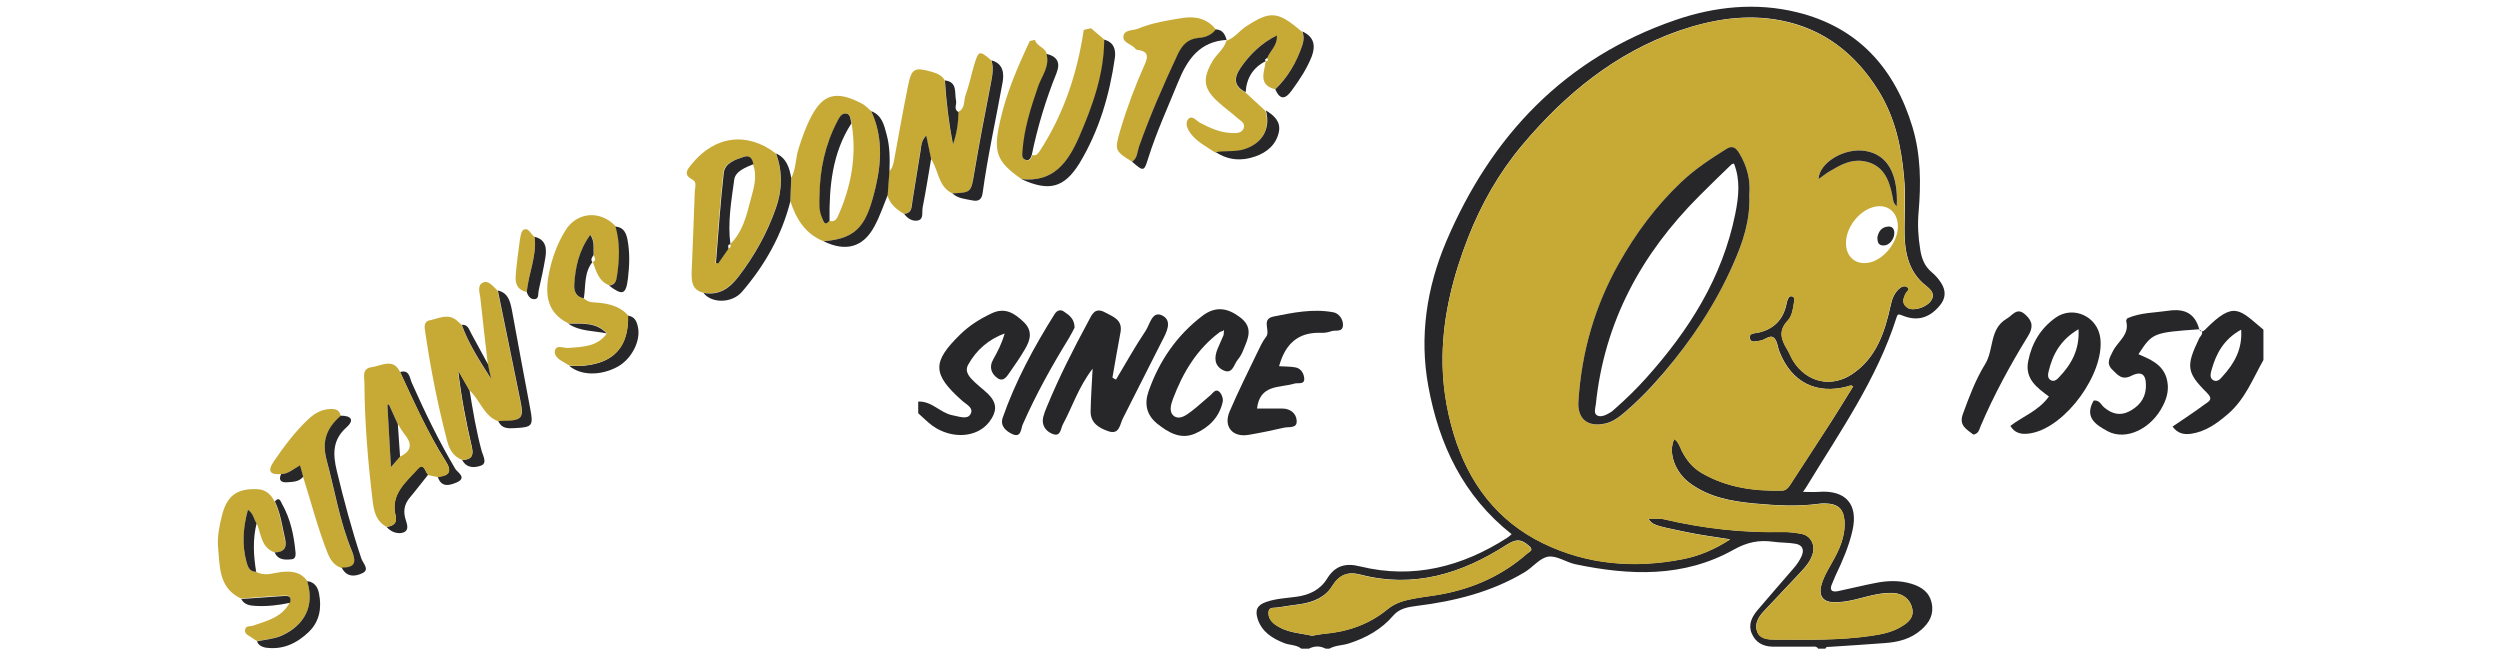
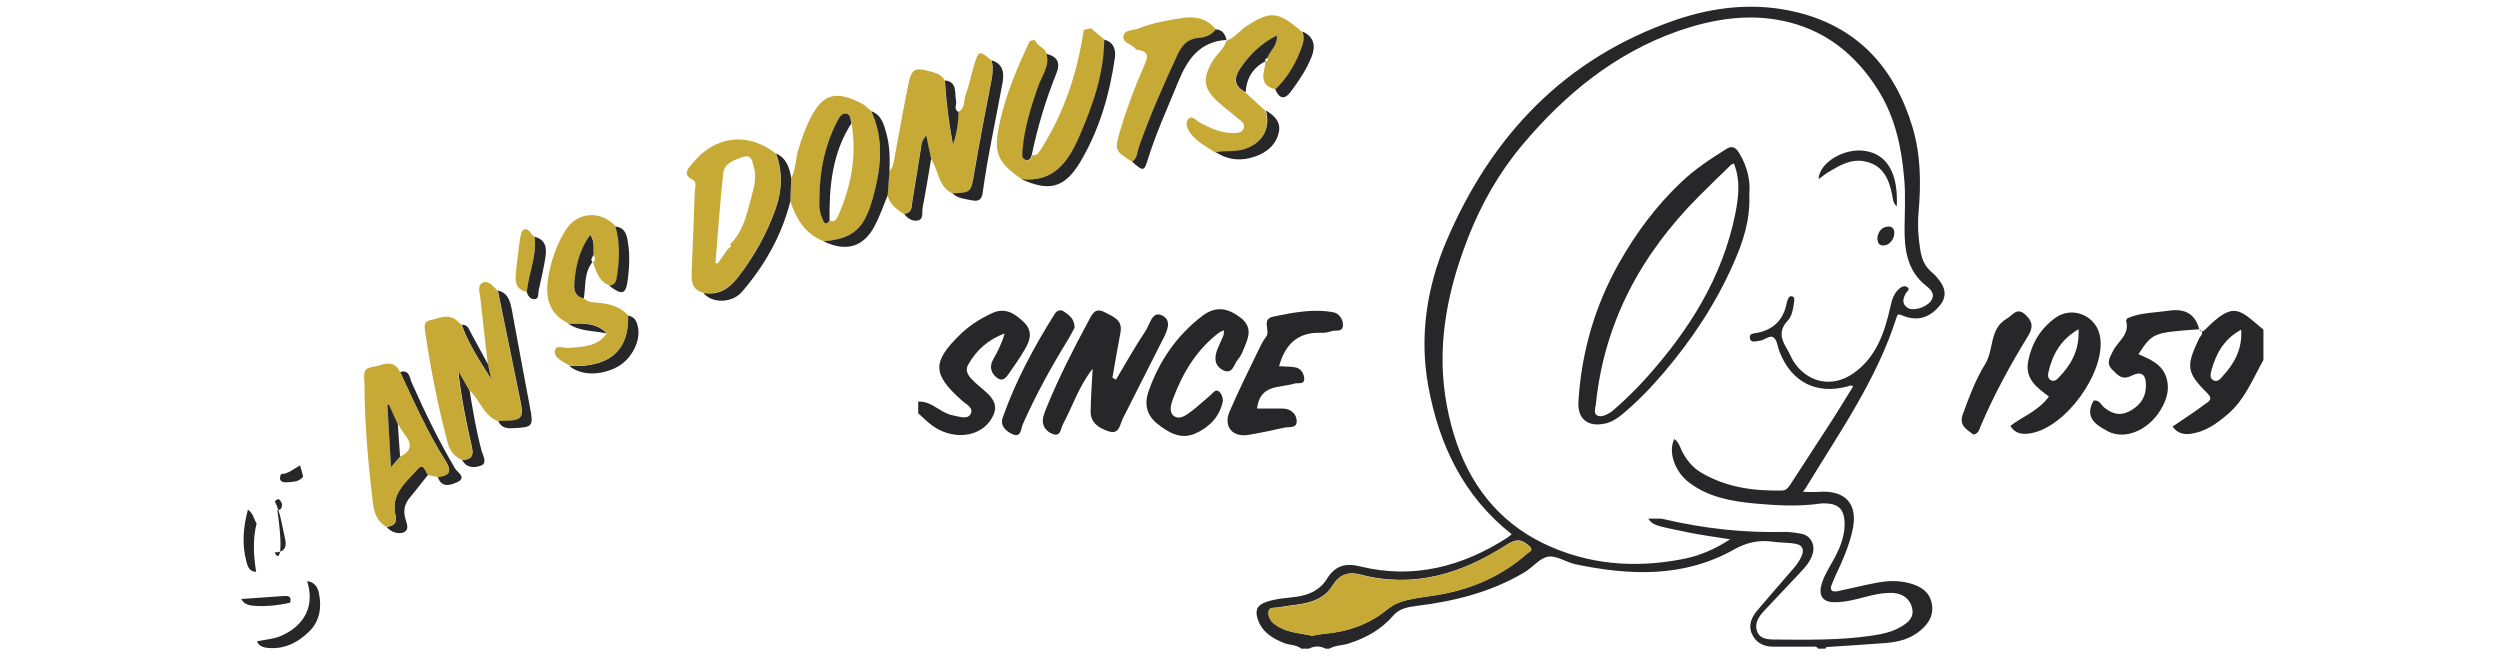
<svg xmlns="http://www.w3.org/2000/svg" version="1.1" id="Layer_1" x="0px" y="0px" viewBox="0 0 1122.3 294.7" style="enable-background:new 0 0 1122.3 294.7;" xml:space="preserve">
  <style type="text/css">
	.st0{fill:#27272A;}
	.st1{fill:#C7AA35;}
</style>
  <g>
    <g>
      <path class="st0" d="M987.3,147.9c0.8,1.4,1.8,0.9,2.6,0.1c13.1-13.3,15.4-9,26.2,0c0,4.5,0,9.1,0,13.6    c-4.8,8.5-8.3,17.8-16.1,24.4c-4.8,4.1-9.8,7.7-16.2,8.7c-3.2,0.5-6.2,0-8.5-3.2c5-3.4,9.9-6.6,14.6-10.1c1.5-1.1,3.9-2,0.9-5    c-9.3-9.2-9.5-12.1-3.6-24.4c0.6-1.3,2.7-2.6,0.2-4.1L987.3,147.9z M1006.1,148c-7.7,4.2-11.2,10.6-13.3,18.1    c-0.4,1.5-1,3.6,0.8,4.6c1.8,1,3.2-0.6,4.2-1.8C1003,163.2,1006.7,156.8,1006.1,148z" />
      <path class="st0" d="M902.5,191.2c5.5-4.3,12.5-6.6,17.3-13.2c-5.3-3.9-10.9-7.9-9.3-15.9c1.6-8.1,5.6-14.7,12.3-19.5    c8-5.6,19-0.5,20.1,9.4c1.8,15.6-15.3,39.3-30.7,42.4C908.6,195.1,905,195.2,902.5,191.2z M933.1,147.8    c-8.1,4.7-11.7,11.4-13.5,19.2c-0.3,1.4-0.4,2.9,1.1,3.7c1.5,0.8,2.8-0.4,3.6-1.3C929.8,163.7,933.6,157.1,933.1,147.8z" />
      <path class="st0" d="M987.5,147.8c-21,1.5-21.2,1.6-27.5,11.2c5.2,2.3,10.7,4.4,12.6,10.7c1.3,4.5,0.4,8.4-1.5,12.2    c-5.1,10.5-16.6,16.1-24.9,11.7c-5.2-2.8-10.7-6.2-6.3-13.8c2.6-0.3,3.3,1.9,4.7,3.1c3.3,2.8,7,3.9,11,1.9    c4.2-2.1,7.3-5.4,7.7-10.4c0.3-4.7-0.6-8.6-6.5-5.7c-4.3,2.2-6.2-0.5-8.6-2.8c-2.9-2.9-1-5.5,0.4-8.4c2.2-4.3,7.5-7.3,5.9-13.3    c-0.1-0.4,0.3-1.2,0.7-1.4c5.8-2.5,12.1-2.4,18.2-3.3c7.2-1.1,12,1.1,13.9,8.4C987.3,147.9,987.5,147.8,987.5,147.8z" />
      <path class="st0" d="M885.9,195.1c-2.9-2.3-6.7-4-4.7-9.3c2.8-7.7,5.7-15.4,10-22.4c4-6.5,1.8-15.7,9.6-20.3    c2.8-1.6,4.6-5.4,8.5-1.8c3.4,3.1,3.4,5.9,1.1,9.6c-8,13-15.3,26.4-21.3,40.5C888.5,192.9,888.2,194.7,885.9,195.1z" />
    </g>
    <g>
      <path class="st0" d="M412.2,180.3c6-0.4,9.8,5,15.3,6.1c2.8,0.5,6.5,2,8-0.2c2.1-3.1-1.9-4.7-3.8-6.5    c-13.2-11.8-13.3-17.2-0.6-29.6c4.1-4,8.9-7,14-9.4c6-2.9,10.3-0.1,14.4,3.8c4.2,4,3.1,8.1,0.6,12.3c-2,3.4-4.2,6.7-6.5,9.9    c-1.4,1.9-2.9,5.1-5.9,3c-2.6-1.9-3.8-4.9-1.9-8.2c2-3.6,4-7.4,5.2-11.8c-7.1,2.6-12.6,7.3-16.3,13.9c-1.9,3.3,0.6,5.8,2.9,8    c5.1,4.9,13.4,8.8,6.5,17.8c-5.5,7.2-16.9,7.8-25.4,1.8c-2.3-1.7-4.4-3.8-6.5-5.7C412.2,183.7,412.2,182,412.2,180.3z" />
      <path class="st0" d="M501,170.4c4.4-7.3,8.5-14.8,13.3-21.9c1.9-2.8,2.9-9.3,7.6-6.8c4.5,2.4,1.8,7.5-0.2,11.3    c-5.9,11.6-11.7,23.2-17.6,34.8c-1.4,2.7-1.5,7.5-6.5,5.8c-4.1-1.4-8-3.6-8-8.8c0.1-5.9,0.5-11.7,0.9-19.3    c-6.5,8.5-9.1,17.2-13.3,24.9c-1.1,1.9-0.9,5.9-4.7,4.4c-3-1.2-5-3.8-4.2-7.5c0.4-1.6,1-3.2,1.7-4.8c5.4-13.1,11.8-25.7,18.5-38.1    c1.6-2.9,2.8-6.7,7.5-4.2c3.7,2,8.1,3.3,7,9.1c-1.3,6.7-2.4,13.5-3.6,20.2C500,169.9,500.5,170.2,501,170.4z" />
      <path class="st0" d="M547.7,149c-10.4,7.7-16.7,18.3-21.1,30c-0.9,2.4-2.1,6.1,0.6,7.9c2.6,1.6,5.4-0.6,7.7-2.3    c2.9-2.2,5.6-4.8,8.4-7.1c1.2-1,2.4-3.2,4.1-1.6c1.1,1,1.8,3.2,1.5,4.5c-1.5,6.9-6.2,11.5-12.3,14.2c-6.5,2.9-12.1-0.4-17.1-4.4    c-4.7-3.8-5.9-8.7-3.9-14.5c4.8-13.7,12.7-25.2,24.3-34c5.9-4.4,11.3-3.5,17,0.9c5.9,4.6,3.3,9.5,1.3,14.4    c-0.6,1.6-1.4,3.1-2.5,4.4c-1.8,2.1-2.3,6.9-6.6,4.8c-4-2-4.1-5.7-2.5-9.6c0.9-2.1,1.8-4.1,2.7-6.2c0.1-0.7,0.1-1.5,0.2-2.2    C549,148.6,548.4,148.8,547.7,149z" />
      <path class="st0" d="M574.2,164.4c2.7,0.2,5,0.1,7.2,0.5c2.6,0.4,3.9,2.7,4.1,4.9c0.2,3.1-2.8,1.9-4.4,2.4    c-6.6,2-15.5,0.2-16.8,11.2c3.7,0,7.5,0,11.3,0c3.7,0,6.3,2.2,6.5,5.4c0.3,3.7-3.5,2.7-5.7,3.2c-5.2,1.2-10.5,2.3-15.8,3.2    c-7.3,1.3-11.5-3.7-8.6-10.5c3.9-9.1,8.3-17.9,12.6-26.8c1.1-2.3,2.2-4.7,3.7-6.6c2.3-2.7-2.4-8,3.4-9.2    c8.9-1.8,17.8-3.6,26.9-1.9c2.3,0.4,4.4,3,4.3,5.8c-0.2,3.4-3.4,2-5.3,2.7c-1.6,0.6-3.3,0.8-5,0.7    C582.6,149.2,577,154.4,574.2,164.4z" />
      <path class="st0" d="M482.4,147.1c-0.7,1.4-1.6,3.1-2.6,4.8c-7.7,12.5-14.8,25.3-20.7,38.7c-0.8,1.8-0.6,6.1-4.6,4.3    c-2.8-1.3-5.6-3.6-4.4-7.3c5.8-16.6,14.1-31.9,23.4-46.7c1.1-1.7,2.8-2.1,4.3-0.9C480.1,141.5,482.4,143.3,482.4,147.1z" />
    </g>
  </g>
  <g>
    <path class="st0" d="M255.5,164.2c4.5,0.3,8.9,0,13.2-1.3c9.1-2.8,13.5-9.9,13.2-21.2c3.1,0.4,4,2.7,4.5,5.2   c1.3,6.1-2.8,14.1-8.9,17.6C269.8,168.8,260.7,168.7,255.5,164.2z" />
    <path class="st0" d="M207.5,206.5c4-0.2,5.3-1.7,4.3-6c-2.6-11.2-4.8-22.5-6.1-34.2c1.7,3,3.4,5.9,5.1,8.9c1.5,9.2,3,18.4,5.5,27.5   c0.6,2,2.5,5.2-0.3,6.3C213.3,210,209.5,210.4,207.5,206.5z" />
    <path class="st0" d="M196.5,214c4.8-0.5,6.7-2.1,3.5-7.1c-8-12.6-14.1-26.3-20.4-39.9c4.2-1.2,4.3,2.6,5.2,4.7   c5.9,13.3,12.2,26.3,19.6,38.8c0.9,1.5,5.2,3.8,1,5.9C202.4,217.7,198.2,219.4,196.5,214z" />
    <path class="st0" d="M173.5,236.5c3.2-0.3,4.9-1.7,4-5.3c-2.3-9.5,4.8-14.9,10-20.8c2.8-3.1,3.3,1.4,4.7,2.7c-2.7,3.3-5.2,6.7-8,10   c-2.3,2.7-3.2,5.4-2.4,9.1c0.5,2.2,2.4,5.5-0.6,6.8C178.8,239.9,175.6,239,173.5,236.5z" />
    <g>
      <path class="st1" d="M489.8,12.7c2,1.7,4,3.4,6,5.1c0,15.5-5.1,29.7-11.3,43.7c-5,11.4-11.5,20.5-25.9,18.9    c-11.2-7.8-12.8-12-9.7-25.8c2.8-12.7,7.9-24.5,13.4-36.2c0.8-0.2,1.5-0.3,2.3-0.5c0.8,3,4.7,3.3,5.3,6.4c1.5,5.5-2,9.7-3.6,14.4    c-3.3,9.6-6.5,19.1-7.1,29.3c-0.1,1.6-0.4,3.4,1.5,3.9c1.7,0.5,2.3-1,2.7-2.3c1.6,0.5,2.5-0.5,3.3-1.7    c10.8-16.6,16.9-34.9,19.8-54.4C487.5,13.1,488.6,12.9,489.8,12.7z" />
      <path class="st1" d="M427.5,86.8c-6.5-3.1-6.1-10.5-9.6-15.5c-0.7-3.3-1.4-6.6-2.2-10.5c-2.1,2.4-2.1,4.6-2.5,6.6    c-1.3,7.6-2.4,15.3-3.7,22.9c-0.4,2.3,0,5.4-3.7,5.7c-3.4-2-6.3-4.4-7.4-8.3c0.3-3.6,0.5-7.2,0.8-10.8c1.6-1.5,1.9-3.6,2.3-5.7    c2-10.8,3.9-21.7,6.1-32.5c1.6-8.1,2.9-8.7,10.9-6.4c2.3,0.7,4.4,1.6,5.6,3.7c0.6,9.5,1.7,18.9,3.6,28.7c1.8-5,2.4-9.7,2.5-14.5    c3.3-1.6,2.3-5.1,3.3-7.6c1.6-4.4,2.5-9,3.8-13.4c2-6.6,2.4-6.7,7.7-2.1c1.2,3.9,0.3,7.6-0.5,11.5c-2.5,12.9-5,25.8-7.2,38.8    C435.9,86.4,436.1,86.5,427.5,86.8z" />
      <path class="st1" d="M207.5,206.5c-4-1.6-5.8-4.7-6.8-8.7c-4.2-16.1-7.4-32.3-9.8-48.7c-0.3-2-0.9-4.7,2-5.3    c4-0.8,8.2-3.3,12.2,0.1c0.7,0.6,1.4,1.3,2.1,1.9c3,8.2,7.6,15.6,13.2,24.3c-0.7-3.2-1-4.9-1.4-6.5c-1.1-9.8-2.3-19.6-3.3-29.3    c-0.2-2.5-1.7-6,1-7.4c2.7-1.3,4.7,1.8,6.7,3.6c3.4,16.6,6.8,33.3,10.2,49.9c1.5,7.2,0.5,8.5-7.1,8.6c-1,0-1.9,0.1-2.9,0.1    c-6.6-2.5-8.1-9.7-12.9-13.9c-1.7-3-3.4-5.9-5.1-8.9c1.3,11.7,3.4,23,6.1,34.2C212.8,204.8,211.5,206.3,207.5,206.5z" />
      <path class="st1" d="M315.7,131.4c-5.2-1.3-5.3-5.3-5.2-9.5c0.5-12,1-24,1.4-36c0.1-1.8,1.1-4.2-1.1-5.3c-4.2-2.2-2.3-4.5-0.3-6.9    c10.3-12.8,25-14.7,37.8-4.8c3.1,8.2,2.8,16.4-0.1,24.6c-3.9,11.1-9.5,21.2-16.7,30.6C327.3,129.5,322.7,132.6,315.7,131.4z     M327.8,109.6L327.8,109.6c5.6-5.4,7.3-12.8,9.2-20c1.4-5.2,3.1-10.5,1-15.9c-0.3-2.5-1.6-4.2-4.3-3.3c-3.8,1.3-8.5,2.8-9,7.3    c-1.5,13.4-2.4,26.9-3.5,40.4c0.3,0.1,0.7,0.1,1,0.2c1.5-2.2,3.1-4.4,4.6-6.6C327.9,111.2,328.4,110.6,327.8,109.6z" />
      <path class="st1" d="M355.2,79.9c2.2-4.1,1.9-8.9,3.3-13.2c1.6-5,3.3-9.9,5.8-14.6c5.1-9.5,10.8-11.9,22.8-5.5    c1.5,0.8,2.7,2.2,4,3.3c5.1,10.9,4.7,22.4,2.1,33.6c-3.8,16.6-7.4,23.6-23.5,24.8c-8.2-3.3-12.3-10-14.9-18    C354.9,86.9,355.1,83.4,355.2,79.9z M372.4,99.1c1.9,0.7,3-0.4,3.7-1.9c6-13.3,8.6-27.2,6.2-41.8c-0.4-1.7-0.3-4-2.3-4.4    c-2.2-0.3-3.2,1.9-4.1,3.6c-5.5,10.4-7.8,21.6-7.9,33.3c0,3.3-0.2,6.7,1.1,9.8C369.5,98.9,369.9,102,372.4,99.1z" />
      <path class="st1" d="M572.5,40.1c-7.9-2-4.9-7.7-4.3-12.6c0,0-0.1,0.1-0.1,0.1c1.1-0.1,1.5-0.5,0.7-1.5c1.3-3.2,4.7-5.6,4.3-10.1    c-7.1,3.5-12.1,8.5-16.3,14.6c-3.2,4.6-2.9,8.2,2.3,10.9c3,2.8,6,5.5,9,8.3c2.3,8.2-1.6,14.8-9.8,17.4c-4.2,1.3-8.5,0.5-12.7,1.3    c-3.9-2.6-8.3-4.8-11.2-8.7c-1.3-1.8-2.6-4.6-0.9-6.4c1.6-1.8,3.5,0.7,5,1.6c4.5,2.4,9.1,4.5,14.2,4.7c2,0.1,4.7,0.3,5.6-2.1    c0.9-2.3-1.4-3.4-2.8-4.6c-2.8-2.5-5.8-4.6-8.5-7.1c-6.8-6-7.3-10.5-2.7-18.4c1.9-3.3,5.3-5.5,6.3-9.4c0,0-0.1,0.2-0.1,0.2    c3.6-1.1,5.7-4.3,8.7-6.3c11.1-7.3,14.4-7.1,25.3,2.3c1,2.1,0.7,4.2,0,6.3C582.2,27.9,578.2,34.5,572.5,40.1z" />
      <path class="st1" d="M173.5,236.5c-4.6-2.5-5.6-6.7-6.2-11.5c-2.1-17.6-3.6-35.2-3.7-52.9c0-3-1.3-6.7,3.4-7.3    c4.4-0.6,9.6-4.3,12.7,2.4c6.3,13.5,12.4,27.2,20.4,39.9c3.2,5,1.3,6.5-3.5,7.1c-1.4-0.3-2.8-0.6-4.3-0.9c-1.4-1.3-2-5.8-4.7-2.7    c-5.2,5.8-12.3,11.2-10,20.8C178.4,234.8,176.8,236.1,173.5,236.5z M179.6,205c4.5-2.2,5.8-5.1,2.5-9.4c-1.3-1.6-2.3-3.4-3.5-5.2    c-1.3-2.9-2.7-5.9-4-8.8c-0.2,0-0.5,0.1-0.7,0.1c0.5,9,1.1,17.9,1.6,28C177.4,207.5,178.5,206.2,179.6,205z" />
      <path class="st1" d="M262.1,133.9c2.1,2.3,5,1.7,7.6,2.1c4.7,0.6,9,1.9,12.3,5.6c0.3,11.4-4.1,18.4-13.2,21.2    c-4.3,1.3-8.7,1.7-13.2,1.3c-0.7-0.4-1.3-0.8-2-1.2c-2.2-1.2-5-2.9-4.5-5.4c0.6-3,4-1.1,6-1.3c6.5-0.5,13.1-0.5,17.4-6.6    c-4.8-5.2-11.2-4.3-17.3-4.4c-9.9-4.9-10.6-13.2-8.7-22.8c1.4-6.8,3.7-13.1,7.3-18.9c5.1-8.4,15.7-9.3,22.6-1.9    c2.1,7.3,1.8,14.6,0.7,22c-0.3,2.3-0.8,4.3-3.6,4.5c-4.8-1.9-5.9-6.4-7.4-10.6c0,0-0.1,0.1-0.1,0.1c2.2-0.7,0.6-2.1,0.6-3.2    c-0.2-2.9,0.6-6-1.5-9.1c-5.1,7-6.9,14.6-7.2,22.6C257.7,130.8,258.6,133.5,262.1,133.9z" />
-       <path class="st1" d="M123.3,248c-6.2-2.2-6-8.4-8.1-13.1c-1.4-1.7-1.3-4.3-3.9-6.1c-2.1,8.1-2.7,15.7-0.7,23.3    c0.6,2.2,1.3,4.6,4.4,4.6c3.7,2.1,7.4,0.6,11.1,0.1c4.6-0.5,8.8-0.2,11.8,4c4.3,13.5-3.9,21.4-12.3,24.8    c-3.2,1.3-6.8,1.5-10.2,2.2c-1-0.6-1.9-1.2-2.9-1.9c-1.3-0.8-3-1.6-2.4-3.5c0.4-1.6,2.2-1.1,3.4-1.5c6.3-2.2,13.1-3.7,16.6-10.5    c1.1-3.3-1.4-3.1-3.3-3c-6.2,0.3-12.4,0.8-18.6,1.3c-10-4.7-9.5-14.2-10.3-22.9c-0.4-4.6,0.5-9.3,1.6-13.8    c2.2-9.4,6.7-12.8,16.1-12.4c3.7,0.2,6,2.3,7.6,5.4c2.6,5.3,3.3,11.2,4.6,16.9C128.9,246,127.4,248,123.3,248z" />
      <path class="st1" d="M508.2,72.6c-7.8-4.9-7.9-5.2-5.3-14.1c3-10.1,6.7-20,11-29.6c1.4-3.2,1.8-5.5-2.4-6.4    c-0.6-0.1-1.4-0.1-1.6-0.4c-1.6-2.3-5.7-2.7-5.6-5.5c0.1-3.4,4.2-2.8,6.5-3.7c6.5-2.7,13.5-3.8,20.5-4.9    c5.7-0.8,10.8,0.5,14.6,5.3c-1.9,2.5-4.8,3.5-7.6,3.8c-4.9,0.4-7.5,3.2-9.5,7.4c-6.5,13.5-12.5,27.3-17.4,41.5    C510.5,68.2,510.7,71,508.2,72.6z" />
-       <path class="st1" d="M126.2,212.8c-5,0.5-6.2-1.4-3.4-5.5c4.7-6.9,9.7-13.6,15.8-19.3c2.7-2.5,5.9-4.3,9.8-4.4    c2.5-0.1,4.1,0.6,4.6,3.2c-6.1,5.3-8.7,11.1-6.4,19.8c3.6,13.7,5.9,27.8,11.4,41c2.3,5.5,1,7.4-4.6,7.4c-3.4-1.1-5.1-3.6-6.4-6.9    c-4.4-11.1-7.3-22.6-10.9-33.9c-0.4-1.6-0.9-3.2-1.4-5.1C131.7,210.5,129.4,212.8,126.2,212.8z" />
      <path class="st0" d="M458.5,80.4c14.4,1.6,20.9-7.5,25.9-18.9c6.1-14,11.2-28.2,11.3-43.7c4.2,1.1,5.3,4.3,4.8,8.1    c-2.4,16.8-7.1,32.8-15.9,47.4C477.7,84.4,470.9,86.1,458.5,80.4z" />
      <path class="st0" d="M508.2,72.6c2.4-1.6,2.3-4.4,3.1-6.7c5-14.2,11-27.9,17.4-41.5c2-4.2,4.5-7,9.5-7.4c2.9-0.2,5.7-1.3,7.6-3.8    c3.1,0.1,4.2,2.3,4.9,4.9c0,0,0.1-0.2,0.1-0.2c-12.2,0.7-17.7,8.6-21.9,18.9c-4.6,11.3-9.7,22.4-13.4,34.1    C513.6,77.1,513.4,77.1,508.2,72.6z" />
      <path class="st0" d="M355.2,79.9c-0.1,3.5-0.3,7-0.4,10.5c-3.9,15.4-11.5,28.7-21.7,40.6c-4.5,5.2-13.6,5.3-17.3,0.5    c7,1.2,11.6-1.9,15.8-7.4c7.2-9.4,12.8-19.5,16.7-30.6c2.9-8.2,3.1-16.4,0.1-24.6C353.1,71,354.4,75.3,355.2,79.9z" />
      <path class="st0" d="M369.7,108.3c16-1.2,19.6-8.2,23.5-24.8c2.6-11.2,3-22.7-2.1-33.6c4.8,1.8,5.8,6.2,6.9,10.4    c1.5,5.4,1.5,11,1.3,16.5c-0.3,3.6-0.5,7.2-0.8,10.8c-1.9,4.6-3.5,9.5-5.9,13.9C387.6,111,379.7,113.2,369.7,108.3z" />
      <path class="st0" d="M427.5,86.8c8.6-0.4,8.4-0.4,9.9-9.4c2.2-13,4.7-25.9,7.2-38.8c0.7-3.8,1.7-7.6,0.5-11.5    c5.3,1.4,5.7,5.9,5,9.8c-3,16.6-6.7,33.1-9,49.9c-0.4,2.7-1.8,3.7-4.4,3.2C433.4,89.3,430.1,89.2,427.5,86.8z" />
-       <path class="st0" d="M153.4,254.8c5.6,0,6.8-1.9,4.6-7.4c-5.5-13.2-7.7-27.3-11.4-41c-2.3-8.7,0.3-14.5,6.4-19.8    c4.6,0,6.3,1.9,2.5,5.3c-6.3,5.6-6.1,12-4.3,19.5c3.2,13.3,6.7,26.4,11,39.3c0.7,2.1,3.8,4.9,0.7,6.5    C159.8,258.8,155.6,259.4,153.4,254.8z" />
      <path class="st0" d="M223.7,189c1,0,1.9-0.1,2.9-0.1c7.6-0.1,8.6-1.4,7.1-8.6c-3.4-16.6-6.8-33.3-10.2-49.9    c4.7,1.1,5.5,4.9,6.3,8.8c2.7,14.7,5.4,29.4,8.2,44.1c1.5,7.9,1.1,8.5-7,8.9C228,192.4,225.1,192.4,223.7,189z" />
      <path class="st0" d="M115.4,287.9c3.4-0.7,7-1,10.2-2.2c8.4-3.4,16.5-11.3,12.3-24.8c3.3,0.3,4.8,2.8,5.3,5.5    c1.3,6.4,0.3,12.6-4.6,17.3c-5.4,5.2-11.8,8.2-19.6,7C117.5,290.3,116,289.7,115.4,287.9z" />
      <path class="st0" d="M405.9,96c3.7-0.3,3.3-3.4,3.7-5.7c1.3-7.6,2.4-15.3,3.7-22.9c0.3-2,0.3-4.2,2.5-6.6    c0.8,3.9,1.5,7.2,2.2,10.5c-1.2,7.3-2.4,14.6-3.8,21.8c-0.4,2,0.5,5-1.8,5.8C410,99.6,407.5,98.3,405.9,96z" />
      <path class="st1" d="M236.5,131.1c-4.1-0.8-5.3-3.7-5-7.3c0.4-5.2,1.1-10.3,1.8-15.5c0.3-1.9,0.6-4.6,1.8-5.2    c2.3-1.1,3.1,2.2,4.9,3.2C241.1,114.9,237.2,122.8,236.5,131.1z" />
      <path class="st0" d="M545.8,68.3c4.2-0.8,8.5,0,12.7-1.3c8.2-2.6,12-9.2,9.8-17.4c3.7,2.2,6.8,5.1,5.8,9.7    c-1.2,5.6-5.3,9.1-10.5,10.9C557.5,72.4,551.4,72,545.8,68.3z" />
      <path class="st0" d="M572.5,40.1c5.7-5.5,9.6-12.2,12.1-19.7c0.7-2.1,0.9-4.2,0-6.3c5.4,2.4,6.1,6.5,4.2,11.4    c-2.2,5.5-5.4,10.3-8.9,15.1C577.1,44.5,574.7,45.1,572.5,40.1z" />
      <path class="st0" d="M559.2,41.4c-5.2-2.7-5.5-6.2-2.3-10.9c4.2-6.1,9.3-11.1,16.3-14.6c0.4,4.5-3,6.9-4.3,10.1    c-0.4,0.4-1.5,0.5-0.7,1.5c0,0,0.1-0.1,0.1-0.1C562.5,30.3,559.6,35,559.2,41.4z" />
      <path class="st0" d="M273.4,128.2c2.8-0.2,3.3-2.2,3.6-4.5c1.1-7.4,1.4-14.7-0.7-22c3.6,0.3,4.8,2.8,5.4,5.9    c1.1,5.8,0.9,11.6,0.2,17.4C281,132.3,279.5,132.8,273.4,128.2z" />
      <path class="st0" d="M262.1,133.9c-3.5-0.5-4.4-3.2-4.3-5.9c0.4-8,2.1-15.6,7.2-22.6c2.1,3.1,1.3,6.2,1.5,9.1    c-0.7,1-1.5,1.9-0.6,3.2c0,0,0.1-0.1,0.1-0.1C262.1,122.4,263,128.4,262.1,133.9z" />
      <path class="st0" d="M236.5,131.1c0.7-8.3,4.6-16.2,3.5-24.8c5.2,1.3,5.5,5.3,4.8,9.5c-0.8,4.9-1.9,9.8-3,14.7    c-0.3,1.4,0.2,3.6-1.7,3.8C238.3,134.5,237,133,236.5,131.1z" />
-       <path class="st0" d="M123.3,248c4.1-0.1,5.6-2,4.7-6c-1.3-5.7-2-11.5-4.6-16.9c2-2.4,2.7,0.2,3.2,1.1c3.9,6.9,5.4,14.4,6.1,22.1    c0.1,1.6-0.4,2.8-2.1,2.8C127.7,251.4,124.7,251.3,123.3,248z" />
+       <path class="st0" d="M123.3,248c4.1-0.1,5.6-2,4.7-6c-1.3-5.7-2-11.5-4.6-16.9c2-2.4,2.7,0.2,3.2,1.1c0.1,1.6-0.4,2.8-2.1,2.8C127.7,251.4,124.7,251.3,123.3,248z" />
      <path class="st0" d="M115,256.7c-3.1,0-3.8-2.4-4.4-4.6c-2-7.6-1.5-15.2,0.7-23.3c2.6,1.8,2.6,4.4,3.9,6.1    C113.4,242.2,113.8,249.4,115,256.7z" />
      <path class="st0" d="M430.3,50.3c-0.1,4.8-0.7,9.5-2.5,14.5c-1.9-9.8-3-19.2-3.6-28.7c5.8,0.7,4.2,5.6,5,9.1    C429.6,46.9,427.9,49,430.3,50.3z" />
      <path class="st0" d="M108.3,268.9c6.2-0.4,12.4-0.9,18.6-1.3c1.9-0.1,4.3-0.4,3.3,3c-5.1,1.1-10.3,1.7-15.5,1.4    C112.3,271.9,109.6,271.5,108.3,268.9z" />
      <path class="st0" d="M219.1,163.6c0.3,1.7,0.7,3.4,1.4,6.5c-5.5-8.6-10.2-16-13.2-24.3c2.9-0.2,3.3,2.3,4.3,4    C214.1,154.4,216.6,159,219.1,163.6z" />
      <path class="st0" d="M126.2,212.8c3.2,0,5.5-2.3,8.5-3.9c0.5,1.8,1,3.4,1.4,5.1c-1.9,2.4-4.7,2.3-7.2,2.5    C126.4,216.7,124.8,215.7,126.2,212.8z" />
      <path class="st0" d="M255.1,145.3c6.1,0.1,12.5-0.8,17.3,4.4C266.6,148.4,260.4,148.9,255.1,145.3z" />
      <path class="st0" d="M469.8,24.2c4.7,1.1,6.4,3.8,4.5,8.6c-4.8,11.9-8.5,24.1-11.1,36.7c-0.4,1.3-1,2.8-2.7,2.3    c-1.9-0.6-1.6-2.3-1.5-3.9c0.7-10.2,3.8-19.7,7.1-29.3C467.8,33.9,471.3,29.7,469.8,24.2z" />
-       <path class="st0" d="M327,111.7c-1.5,2.2-3.1,4.4-4.6,6.6c-0.3-0.1-0.7-0.1-1-0.2c1.1-13.5,2-27,3.5-40.4c0.5-4.5,5.1-6,9-7.3    c2.7-0.9,3.9,0.8,4.3,3.3c-3.6,1.5-8.1,3.2-8.6,7c-1.3,9.6-3,19.2-1.7,29c0,0,0.1-0.1,0.1-0.1C326.3,109.8,327.1,110.9,327,111.7z    " />
      <path class="st0" d="M372.4,99.1c-2.4,2.9-2.8-0.2-3.4-1.4c-1.4-3.1-1.2-6.5-1.1-9.8c0.1-11.7,2.5-22.9,7.9-33.3    c0.9-1.7,1.9-3.9,4.1-3.6c2,0.3,1.9,2.7,2.3,4.4C373.6,68.7,372.2,83.7,372.4,99.1z" />
    </g>
    <path class="st0" d="M179.6,205c-1.1,1.3-2.2,2.5-4.1,4.7c-0.6-10-1.1-19-1.6-28c0.2,0,0.5-0.1,0.7-0.1c1.3,2.9,2.7,5.9,4,8.8   C178.9,195.3,179.3,200.1,179.6,205z" />
  </g>
  <g>
    <path class="st0" d="M584.2,291.2c-2.2-1.8-5.1-1.5-7.7-2.5c-5.3-2.1-10-5-11.9-10.8c-1.3-4.1-0.2-6.3,3.9-7.7   c4.4-1.5,9-1.7,13.5-2.3c5.8-0.8,10.7-3.1,13.8-8.2c3.6-5.8,8.3-7.1,14.9-5.4c23.8,5.8,45.6,0.1,65.8-12.8c0.7-0.4,1.3-1,2.1-1.7   c-21.7-17.1-32.6-40.2-37.4-66.4c-4.1-22.4-0.7-44.3,8-64.9C669.4,61,702.4,26.1,752.1,9c17.7-6.1,36.3-8,54.6-3.5   c27.4,6.7,43.9,25.1,51.9,51.7c3.7,12.5,3.8,25.1,2.7,38c-0.5,5.5-0.2,11.1,0.7,16.6c0.6,4.1,1.9,7.7,5.3,10.5c1.6,1.3,3,3,4.1,4.7   c2.3,3.5,2.1,7.1-0.7,10.3c-4.7,5.6-10.3,7.1-17,4.2c-1.5-0.6-1.9-0.4-2.3,1c-8.8,27.7-25.4,51.3-40.3,75.8   c-0.4,0.7-0.9,1.4-1.7,2.5c2.6,0,4.9,0.2,7.1,0c12.1-0.9,17.8,5.6,15.1,17.4c-1.6,7.1-4.5,13.7-7.6,20.2c-0.6,1.2-1,2.6-1.6,3.8   c-1.2,2.7-0.1,3.7,2.6,3.2c5.8-1.2,11.6-2.7,17.5-3.8c5.2-1,10.5-1.1,15.7,0.5c4.5,1.4,8,3.8,9,8.8c1,4.9-1.1,8.7-4.7,11.8   c-4.7,4.2-10.5,5.6-16.5,6c-8.3,0.6-16.6,1.2-24.9,1.7c-0.7,0-1.4-0.1-1.6,0.8c-1.1,0-2.2,0-3.3,0c-0.7-1.2-2-0.9-3-0.9   c-5.8,0-11.7,0-17.5,0c-4.3-0.1-7.6-1.9-9.3-5.9c-1.7-3.9,0-7.4,2.5-10.4c5.4-6.4,10.9-12.6,16.3-18.9c1.5-1.7,2.7-3.5,3.6-5.5   c1.3-3,0.2-5-2.8-5.5c-3.3-0.6-6.6-0.4-9.9-0.9c-6.4-0.9-11.8,0.2-17.7,3.5c-22.6,12.7-46.8,11.7-71.2,6.6c-4.2-0.9-8.4-4-12.2-3.4   c-3.8,0.6-6.9,4.8-10.6,7c-14.9,8.9-31.4,13-48.4,15.1c-3.9,0.5-7.7,1.1-10.5,4.3c-5.3,6.2-12.1,10-19.8,12.5   c-2.9,1-6.2,0.8-8.9,2.4c-0.6,0-1.1,0-1.7,0c-2.5-1.3-5-1.3-7.5,0C586.4,291.2,585.3,291.2,584.2,291.2z M831.9,173.5   c-1-0.8-1.6-0.3-2.2-0.1c-14.1,3.9-25.4-1.7-30.8-15.4c-0.9-2.2-1-5.1-2.6-6.4c-1.8-1.5-4.2,1.3-6.5,1.4c-1.6,0.1-3.7,1.1-4.2-1   c-0.6-2.4,1.8-2.3,3.4-2.6c7.2-1.5,11.5-5.8,13-12.9c0.1-0.5,0.2-1.1,0.4-1.6c0.4-0.9,0.7-2.1,1.9-1.9c1.6,0.2,1.2,1.7,1.1,2.7   c-0.4,2.9-0.9,6.2-2.8,8.2c-4.3,4.5-3,8.5-0.3,12.9c1,1.6,1.7,3.5,2.7,5.2c6.1,9.7,17.2,12.3,26.7,5.8c10.6-7.2,14.4-18.6,17-30.4   c0.7-3.3,1.7-6.1,4.4-8.2c0.9-0.7,2.2-1,3.1-0.3c1.5,1-0.1,1.9-0.6,2.7c-1.3,2.4-2,4.8,0.8,6.6c2.4,1.6,8-0.1,10.2-2.8   c2.5-3.2,0.3-5.3-1.8-7c-8.7-6.7-9.9-16.5-9.8-26.2c0.1-7.5,0.5-14.9-0.2-22.4c-1.2-13.8-4-27-11.5-39.1   C832.9,24,818.6,12.9,799.6,9.2c-15.6-3.1-31-0.5-45.9,4.6c-28.6,10-51.1,28.4-70.4,51.4c-10.4,12.4-18.2,26.2-24.1,41.1   c-6.7,17.1-11.3,34.8-11.6,53.3c-0.2,12,1.6,23.8,5,35.2c6.6,21.9,19.6,39.1,40.2,49.1c19.8,9.6,41,11.3,62.5,7.1   c7.4-1.4,14.5-4.4,21.4-8.9c-6.9-1.1-13.2-1.9-19.4-3.2c-15.2-3.1-15.2-3.2-17.4-6.1c1.8,0,3.4,0,5.1,0c0.7,0,1.4,0.1,2.1,0.3   c17.5,4.1,35.2,6.1,53.2,5.7c2.7-0.1,5.5,0.3,8.3,0.8c4.1,0.7,6.3,4.7,5.2,8.8c-1,3.7-3.5,6.3-5.9,8.9   c-5.4,5.8-10.9,11.5-16.3,17.3c-2.4,2.6-4.1,5.8-2.7,9.1c1.3,3.2,4.9,3.4,7.9,3.4c14.4,0.1,28.9,0.4,43.2-1.7   c4.7-0.7,9.4-1.6,13.5-4.1c3-1.8,5.9-4,4.9-8.3c-0.9-4-4.1-6.5-8.4-6.8c-2.3-0.1-4.7,0.1-7,0.5c-6.8,1.2-13.3,4-20.4,3.6   c-4-0.2-5.9-2.7-5.2-6.6c0.8-3.9,2.8-7.2,4.7-10.6c3.5-6.1,6.5-12.3,5.9-19.6c-0.4-4.5-2.4-6.9-6.9-7.4c-1.4-0.1-2.8-0.2-4.2,0   c-9.8,1.4-19.6,0.8-29.5-0.1c-10.3-1-20.3-2.8-28.9-9.2c-6.5-4.8-9.8-13.7-6.9-19.7c1.9,1.2,2.5,3.3,3.3,5.1   c2.1,4.2,4.9,7.7,9,10.1c11.2,6.5,23.4,8.2,36.1,7.9c1.8,0,2.7-1.2,3.6-2.5c5.4-8.4,10.9-16.7,16.3-25.1   C824,186.4,827.9,179.9,831.9,173.5z M589,285.4c1.9-0.3,3.6-0.7,5.4-0.9c10.6-0.9,20.4-4.3,28.6-11.1c3.6-2.9,7.5-3.9,11.7-4.7   c4.2-0.8,8.4-1.2,12.6-2c14.4-2.7,27.4-8.6,38.4-18.3c0.8-0.7,2.9-1.3,1-3.1c-3.7-3.4-6-3.5-10.4-0.7c-20.2,13-41.6,19.6-65.7,13.3   c-5.5-1.4-9.3,0.1-12.5,5.1c-3.1,5.1-8.5,7.3-14.3,8.2c-3.4,0.5-6.8,0.9-10.2,1.5c-1.5,0.3-3.8-0.4-4.1,1.9   c-0.2,2.2,0.8,4.2,2.8,5.6C577.3,284.1,583.3,284.1,589,285.4z" />
-     <path class="st1" d="M831.9,173.5c-4,6.4-7.9,12.9-12,19.2c-5.4,8.4-10.9,16.8-16.3,25.1c-0.9,1.3-1.8,2.4-3.6,2.5   c-12.7,0.3-24.9-1.4-36.1-7.9c-4.1-2.4-6.9-5.9-9-10.1c-0.9-1.8-1.4-3.9-3.3-5.1c-2.9,6,0.4,14.9,6.9,19.7   c8.6,6.4,18.6,8.2,28.9,9.2c9.8,0.9,19.6,1.4,29.5,0.1c1.4-0.2,2.8-0.1,4.2,0c4.5,0.5,6.6,2.9,6.9,7.4c0.6,7.3-2.4,13.5-5.9,19.6   c-1.9,3.4-3.9,6.7-4.7,10.6c-0.8,4,1.1,6.4,5.2,6.6c7.1,0.4,13.6-2.4,20.4-3.6c2.4-0.4,4.7-0.6,7-0.5c4.4,0.2,7.5,2.8,8.4,6.8   c1,4.3-1.9,6.5-4.9,8.3c-4.1,2.5-8.8,3.4-13.5,4.1c-14.3,2.1-28.8,1.7-43.2,1.7c-3.1,0-6.6-0.2-7.9-3.4c-1.4-3.4,0.4-6.6,2.7-9.1   c5.4-5.8,10.9-11.5,16.3-17.3c2.4-2.6,4.9-5.2,5.9-8.9c1.1-4.1-1.1-8.1-5.2-8.8c-2.7-0.5-5.5-0.8-8.3-0.8   c-18,0.4-35.7-1.6-53.2-5.7c-0.7-0.2-1.4-0.3-2.1-0.3c-1.7,0-3.3,0-5.1,0c2.1,2.8,2.1,2.9,17.4,6.1c6.2,1.3,12.5,2.1,19.4,3.2   c-7,4.5-14,7.5-21.4,8.9c-21.5,4.2-42.8,2.5-62.5-7.1c-20.7-10-33.6-27.2-40.2-49.1c-3.5-11.5-5.3-23.2-5-35.2   c0.3-18.5,4.9-36.2,11.6-53.3c5.9-14.9,13.7-28.7,24.1-41.1c19.3-23,41.8-41.4,70.4-51.4c14.8-5.2,30.3-7.7,45.9-4.6   c19.1,3.8,33.4,14.8,43.6,31.4c7.5,12,10.3,25.2,11.5,39.1c0.6,7.5,0.2,14.9,0.2,22.4c-0.1,9.7,1.1,19.5,9.8,26.2   c2.2,1.7,4.3,3.8,1.8,7c-2.1,2.7-7.7,4.4-10.2,2.8c-2.8-1.8-2-4.2-0.8-6.6c0.4-0.8,2-1.7,0.6-2.7c-0.9-0.6-2.2-0.4-3.1,0.3   c-2.7,2.1-3.7,4.9-4.4,8.2c-2.6,11.8-6.3,23.2-17,30.4c-9.5,6.5-20.6,3.9-26.7-5.8c-1-1.6-1.7-3.5-2.7-5.2c-2.7-4.4-4-8.4,0.3-12.9   c1.9-2,2.4-5.3,2.8-8.2c0.1-1,0.5-2.5-1.1-2.7c-1.2-0.2-1.5,1.1-1.9,1.9c-0.2,0.5-0.2,1.1-0.4,1.6c-1.5,7.1-5.8,11.5-13,12.9   c-1.5,0.3-3.9,0.2-3.4,2.6c0.5,2.2,2.6,1.1,4.2,1c2.4-0.1,4.7-2.9,6.5-1.4c1.6,1.3,1.7,4.2,2.6,6.4c5.4,13.7,16.7,19.3,30.8,15.4   C830.3,173.2,830.9,172.7,831.9,173.5z M785.3,87.4c0.6-6.2-0.9-12.6-4.5-18.5c-1.3-2.1-2.8-3.8-5.7-2c-7.2,4.4-14.2,9.1-20.4,15   c-11.3,10.7-20.4,23-28,36.5c-10.8,19.2-16.7,39.8-18.1,61.7c-0.5,8,4.2,11.8,12.1,10.1c2.7-0.6,5.1-2.1,7.3-3.9   c6.9-5.7,13.1-12,18.8-18.8c12.6-14.9,23.3-31.1,31.3-48.9C782.4,108.8,785.8,98.9,785.3,87.4z M852,101.5   c-0.1-6.7-5.2-10.4-11.5-8.4c-6.4,2-11.9,9.4-11.8,16.1c0,6.5,4.9,10.2,11.2,8.5C846.3,115.9,852.1,108.3,852,101.5z M816.4,80.4   c2.1-1.5,3.7-2.8,5.5-3.8c4.4-2.6,9-5.1,14.4-4.3c8.8,1.3,11.8,7.8,13.2,15.5c0.3,1.6,0.3,3.4,2,4.8c0.7-14.3-3.9-23.1-13.9-24.8   C828,66.1,816.6,73.1,816.4,80.4z" />
    <path class="st1" d="M589,285.4c-5.7-1.3-11.7-1.4-16.8-5.1c-2-1.5-3-3.4-2.8-5.6c0.2-2.3,2.6-1.7,4.1-1.9c3.4-0.6,6.8-1,10.2-1.5   c5.9-0.8,11.2-3.1,14.3-8.2c3.1-5.1,6.9-6.6,12.5-5.1c24.1,6.3,45.5-0.4,65.7-13.3c4.4-2.8,6.7-2.7,10.4,0.7c1.9,1.8-0.1,2.3-1,3.1   c-11,9.8-24,15.6-38.4,18.3c-4.2,0.8-8.4,1.2-12.6,2c-4.2,0.8-8.1,1.8-11.7,4.7c-8.2,6.8-17.9,10.2-28.6,11.1   C592.6,284.7,590.9,285.1,589,285.4z" />
    <path class="st0" d="M785.3,87.4c0.5,11.5-2.9,21.4-7.2,31.1c-7.9,17.9-18.6,34-31.3,48.9c-5.8,6.8-11.9,13.1-18.8,18.8   c-2.2,1.8-4.6,3.3-7.3,3.9c-7.9,1.8-12.7-2-12.1-10.1c1.4-21.9,7.3-42.5,18.1-61.7c7.6-13.5,16.7-25.8,28-36.5   c6.2-5.9,13.2-10.5,20.4-15c2.9-1.8,4.4-0.1,5.7,2C784.4,74.7,785.9,81.1,785.3,87.4z M778.4,73.4c-0.6,0.2-1,0.3-1.3,0.6   c-4.8,4.6-9.6,9.3-14.3,14c-26,26-42.6,56.6-46.4,93.5c-0.2,1.7-1.1,4.1,0.6,5c1.6,0.9,3.8-0.1,5.5-1.1c1-0.5,1.8-1.3,2.6-2   c4.9-4.3,9.6-8.9,13.9-13.7c19.2-21.4,34.2-45,40-73.7C780.5,88.5,781.4,80.9,778.4,73.4z" />
    <path class="st0" d="M816.4,80.4c0.2-7.3,11.6-14.3,21.2-12.6c9.9,1.7,14.6,10.5,13.9,24.8c-1.7-1.4-1.7-3.1-2-4.8   c-1.5-7.7-4.4-14.2-13.2-15.5c-5.4-0.8-10,1.7-14.4,4.3C820.1,77.6,818.5,78.9,816.4,80.4z" />
    <path class="st0" d="M842.8,106.5c0.5-2.4,1.7-4.6,4.9-4.8c1.9-0.1,2.7,1.2,2.7,2.9c0,2.9-2.4,5.7-4.9,5.6   C843.3,110.2,842.8,108.8,842.8,106.5z" />
  </g>
</svg>